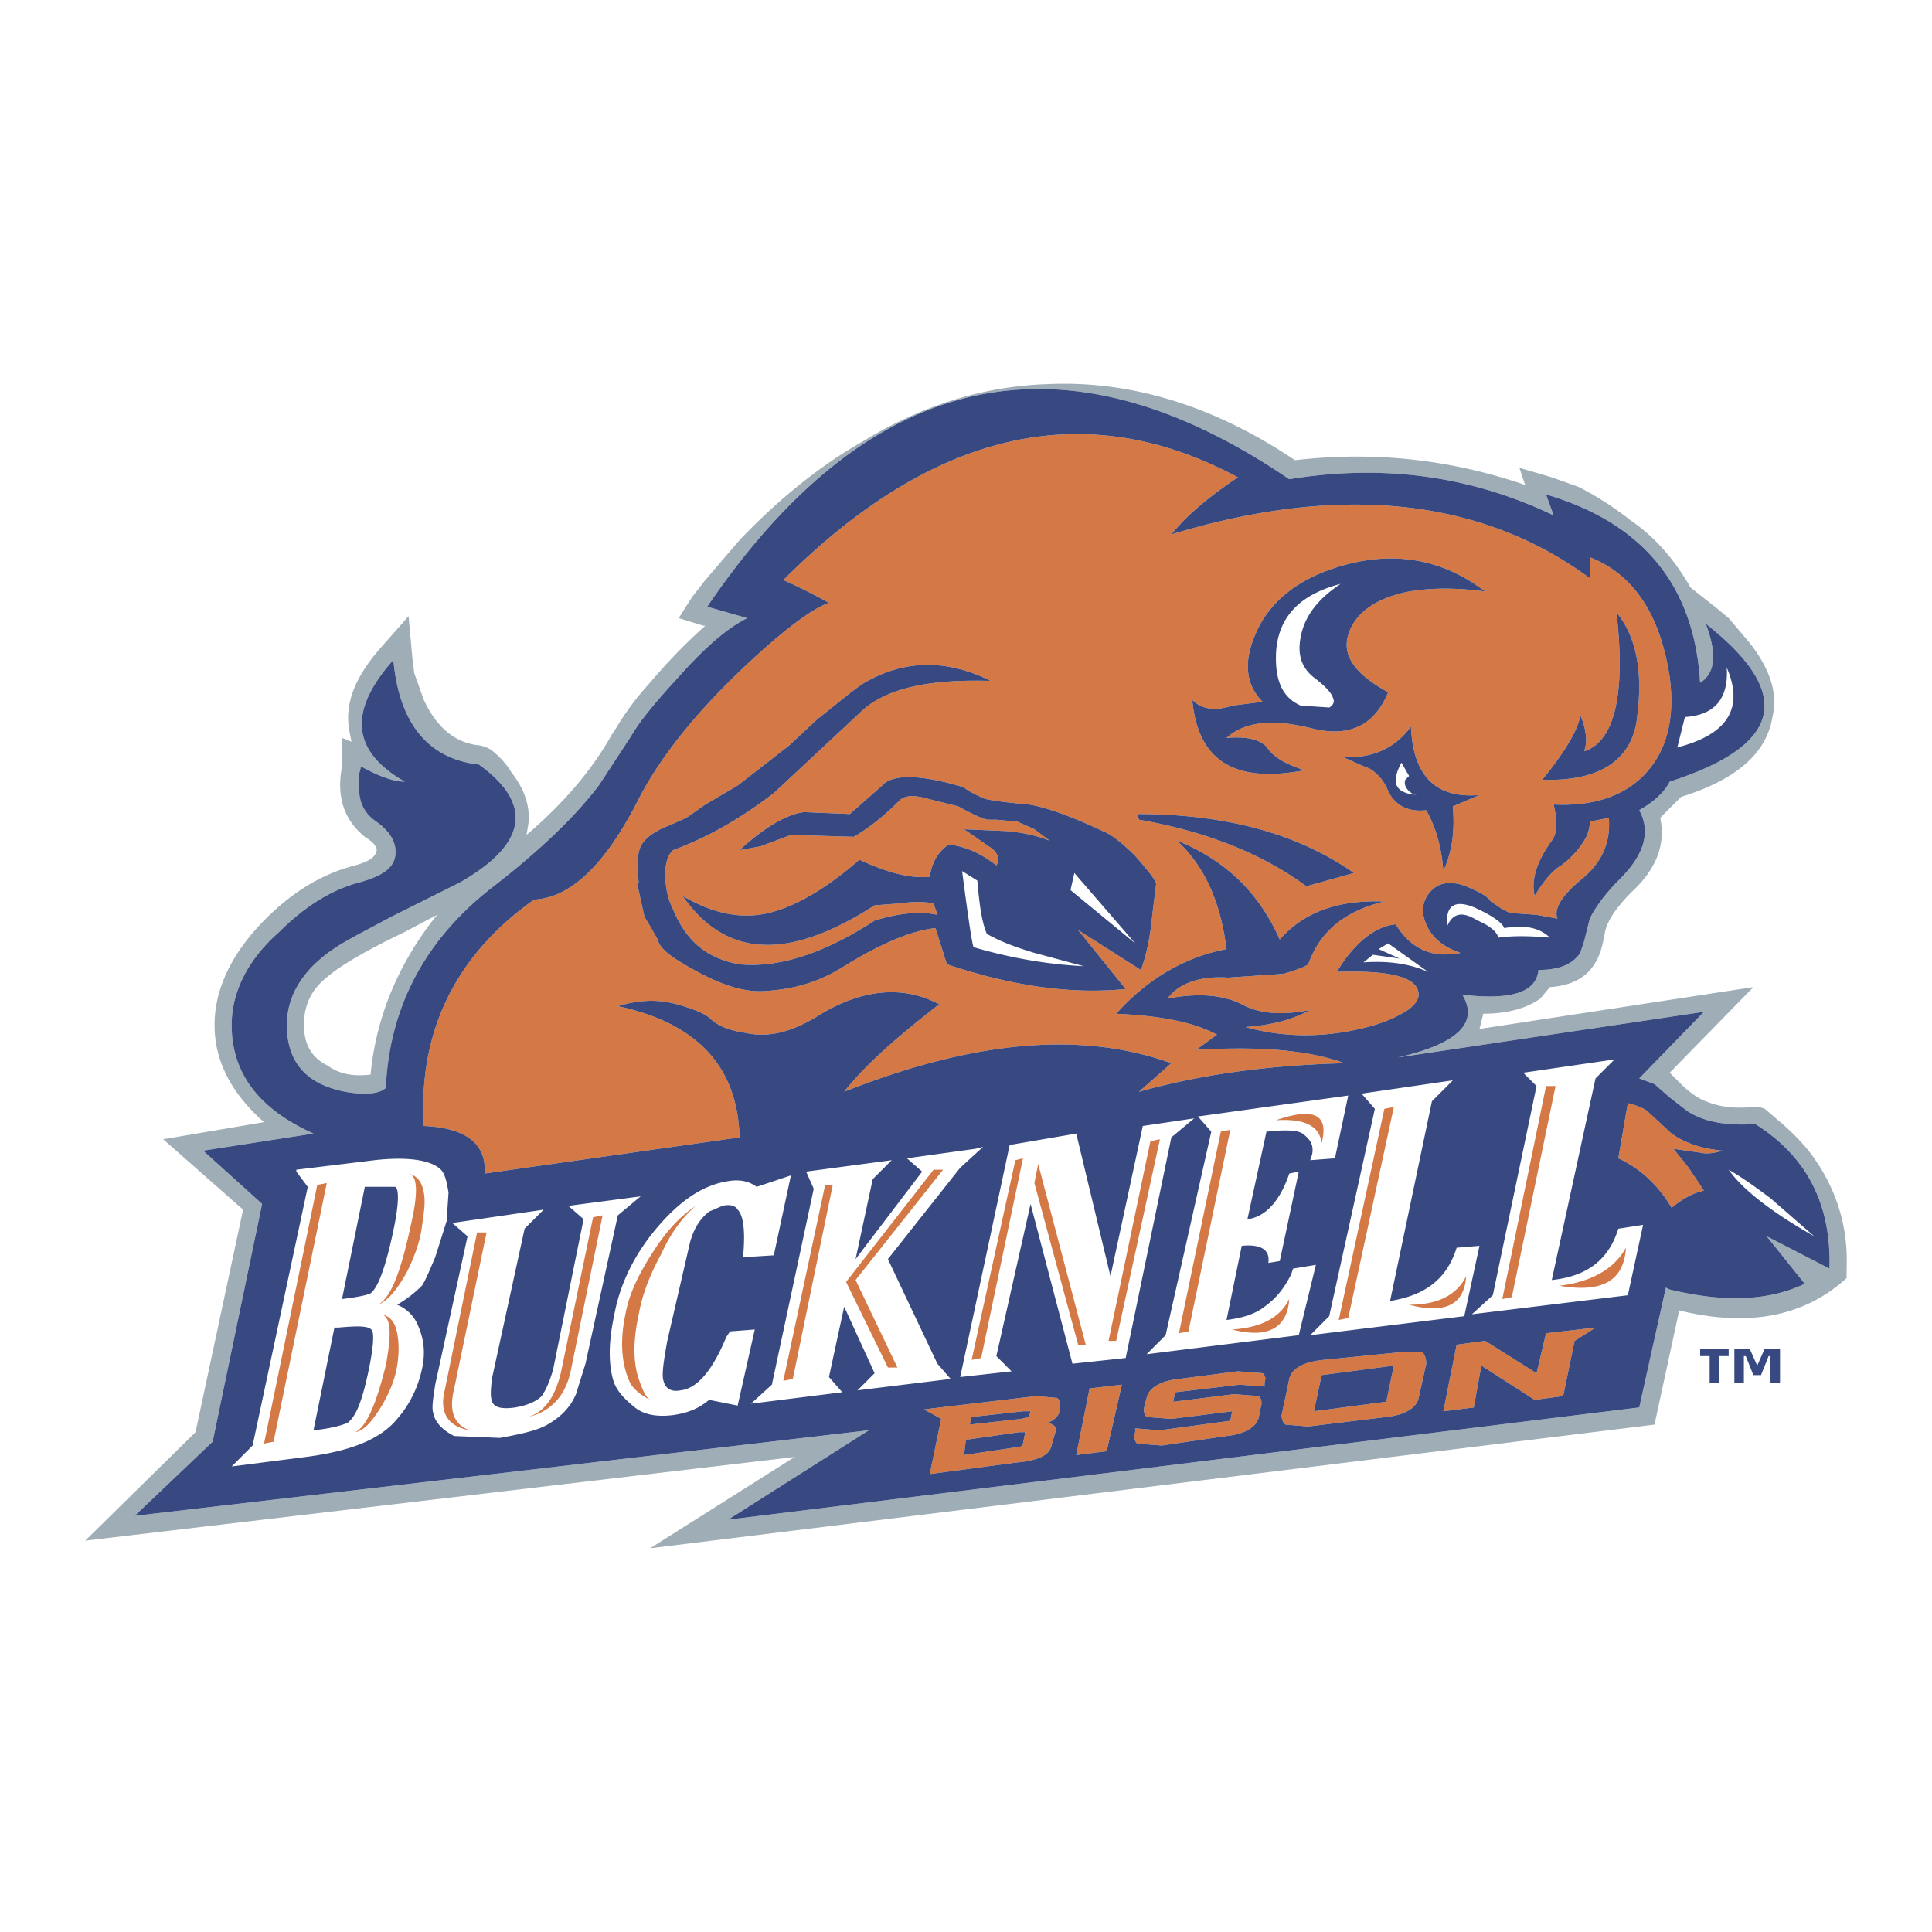
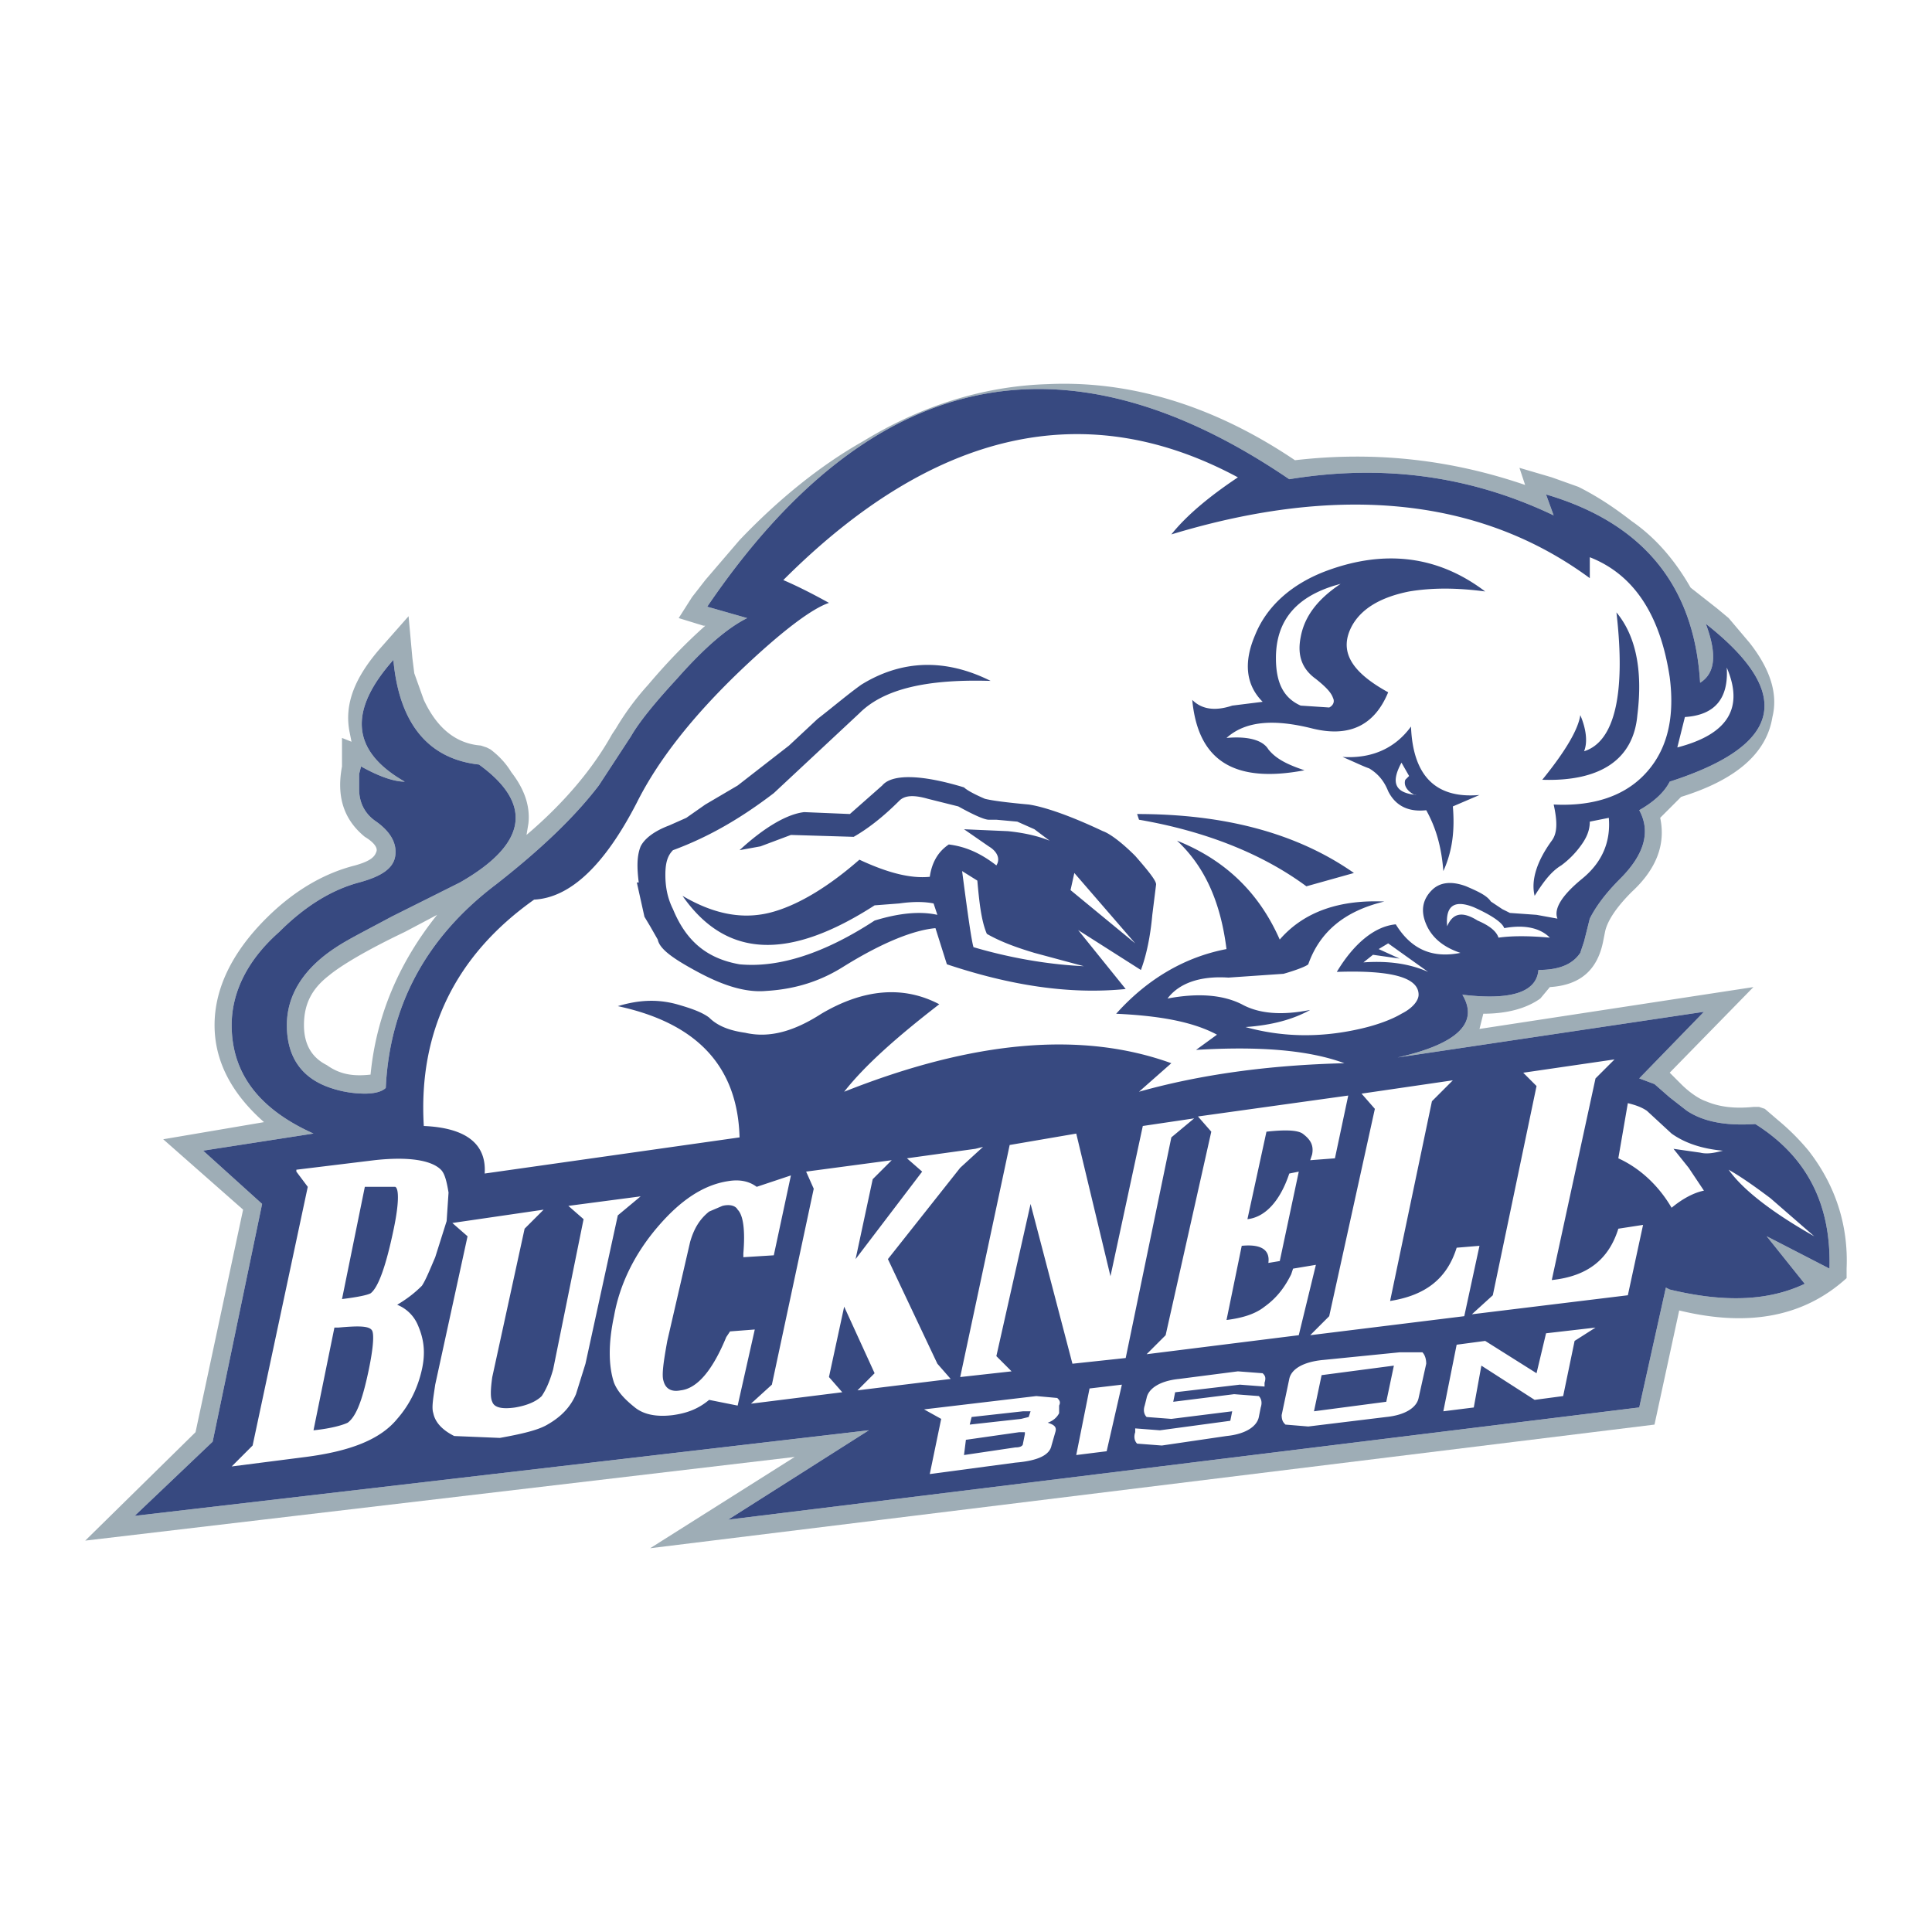
<svg xmlns="http://www.w3.org/2000/svg" width="2500" height="2500" viewBox="0 0 192.756 192.756">
  <g fill-rule="evenodd" clip-rule="evenodd">
    <path fill="#fff" d="M0 0h192.756v192.756H0V0z" />
-     <path d="M141.156 79.317c-.76-.379-1.139-.949-.949-1.519l.379-.379-.76-1.329c-1.137 2.088-.568 3.037 1.52 3.227h-.19zm-9.869-11.576c-1.328-.949-1.896-2.277-1.518-4.175.379-2.087 1.707-3.796 3.984-5.314-4.363 1.139-6.453 3.606-6.453 7.402 0 2.467.76 3.985 2.469 4.744l2.846.189c.381-.189.57-.569.381-.948-.191-.57-.76-1.139-1.709-1.898zm4.744 28.277c2.658-.189 4.744.189 6.453.948l-3.986-2.846-.949.569 2.09.949-2.658-.379-.95.759zm11.387-4.175c-1.518-.949-2.467-.759-3.035.569-.191-2.088.758-2.657 2.656-1.898 1.707.759 2.846 1.518 3.037 2.087 2.086-.38 3.604 0 4.553.949-2.088-.189-3.795-.189-5.123 0-.19-.569-.76-1.138-2.088-1.707zm-49.91-3.985l-1.518-.949c.569 4.364.949 7.021 1.137 7.591 3.227.949 7.023 1.708 11.008 1.898l-4.934-1.329c-1.898-.569-3.416-1.138-4.744-1.897-.568-1.329-.76-3.227-.949-5.314zm9.299.948l6.453 5.314-6.074-7.021-.379 1.707zm12.336 22.773l-5.125.76-3.227 14.991-3.414-14.232-6.643 1.138-4.935 23.153 5.125-.569-1.518-1.519 3.414-15.182 4.176 15.94 5.314-.569 4.555-22.014 2.278-1.897zm-4.366 2.277l-4.176 19.927h.76l4.365-20.116-.949.189zm-11.197 2.278l4.744 18.028h-.758l-4.365-16.131.379-1.897zm-5.504-1.708l-.758.19-6.833.948 1.519 1.328-6.643 8.729 1.708-7.971 1.898-1.897-8.54 1.139.759 1.708-4.175 19.547-2.087 1.898 9.109-1.14-1.328-1.518 1.518-7.022 3.036 6.643-1.708 1.708 9.298-1.139-1.328-1.519-4.935-10.438 7.211-9.109 2.279-2.085zm-3.985 2.277l-8.729 11.007 4.175 8.729h-.949l-4.174-8.54 8.729-11.196h.948zm3.798 18.787l4.174-19.926-.76.189-4.364 19.927.95-.19zm16.509-.379l15.18-1.898 1.709-7.021-2.277.38-.189.569c-.57 1.139-1.328 2.277-2.656 3.226-.949.76-2.277 1.139-3.795 1.329l1.518-7.401c1.896-.189 2.846.379 2.656 1.708l1.139-.189 1.896-8.92-.947.19c-.949 2.846-2.467 4.364-4.176 4.554l1.898-8.729c1.707-.189 3.037-.189 3.605.19.76.569 1.139 1.138.949 2.087l-.189.569 2.467-.189 1.328-6.263-14.992 2.088 1.328 1.518-4.555 20.306-1.897 1.896zm4.174-2.277l4.176-20.116-.949.189-4.176 20.115.949-.188zm34.729-24.48l-4.363 20.874-2.088 1.898 15.561-1.898 1.518-7.021-2.467.38c-.949 3.036-3.035 4.744-6.641 5.124l4.363-20.116 1.898-1.897-9.109 1.328 1.328 1.328zm-8.35-.571l-9.109 1.329 1.328 1.518-4.555 20.686-1.896 1.897 15.371-1.897 1.518-7.021-2.277.189c-.947 3.036-3.035 4.744-6.641 5.314l4.174-19.927 2.087-2.088zm-6.832 2.847l-4.555 21.065.949-.19 4.555-21.064-.949.189zm-6.262 3.416c.758-2.847-.76-3.605-4.557-2.277 2.848-.19 4.368.57 4.557 2.277zm-8.919 18.598c2.846-.189 4.744-1.139 5.693-3.035-.19 2.845-2.088 3.984-5.693 3.035zm27.896-3.226l4.365-21.064h-.949l-4.365 21.255.949-.191zm-10.248.759c2.848 0 4.744-.949 5.693-2.847-.189 2.847-2.088 3.796-5.693 2.847zM37.349 115.754l-7.781.949v.189l1.138 1.519-5.503 25.809-2.087 2.088 7.402-.948c4.365-.569 7.401-1.709 9.109-3.796 1.329-1.518 2.088-3.227 2.467-4.935s.189-3.036-.379-4.364a3.763 3.763 0 0 0-2.088-2.088c.949-.568 1.708-1.139 2.467-1.897.379-.569.759-1.519 1.328-2.847l1.139-3.605.19-2.847c-.19-1.139-.38-1.897-.759-2.277-.95-.95-3.227-1.329-6.643-.95zm-5.693 2.467l-5.313 25.81.949-.189 5.313-25.81-.949.189zm10.627.759c.19.948 0 2.087-.189 3.416-.19 1.518-.759 3.036-1.518 4.554-.949 1.709-1.898 2.848-2.847 3.227 1.328-.759 2.277-3.416 3.226-7.78.759-3.227.759-5.124-.19-5.313.759.188 1.329.758 1.518 1.896zm4.365 4.365l-3.227 14.803c-.189 1.328-.379 2.277-.189 2.846.189.949.948 1.709 2.087 2.278l4.555.189c2.088-.379 3.795-.759 4.744-1.328 1.329-.759 2.277-1.708 2.847-3.036l.948-3.037 3.227-14.803 2.277-1.896-7.211.949 1.518 1.327-3.037 14.992c-.379 1.328-.759 2.088-1.139 2.657-.569.569-1.519.948-2.657 1.139-1.328.189-2.087 0-2.277-.569-.189-.38-.189-1.139 0-2.467l3.227-14.803 1.898-1.897-9.109 1.328 1.518 1.328zm-7.212-4.934c.38.189.38 1.708-.189 4.364-.759 3.606-1.518 5.693-2.277 6.263-.38.189-1.329.38-2.847.57l2.277-11.197h3.036zm.19 17.838c-.19 1.329-.759 2.657-1.519 3.985-.948 1.519-1.708 2.468-2.657 2.657 1.14-.569 2.088-2.846 3.038-6.643.569-3.036.569-4.744-.38-5.123.759.189 1.328.759 1.519 1.896.189.951.189 2.09-.001 3.228zm-5.882-3.795c2.087-.189 3.227-.189 3.416.38s0 2.277-.569 4.744c-.569 2.468-1.14 3.796-1.898 4.364-.379.19-1.518.569-3.415.76l2.087-10.248h.379zm13.093 10.248c-1.518-.569-2.087-1.897-1.518-4.175l3.227-15.562h-.949l-3.226 15.751c-.57 2.277.379 3.606 2.466 3.986zm26.759-22.014c.569.568.759 2.087.569 4.364v.38l3.037-.19 1.708-7.97-3.416 1.139c-.759-.569-1.708-.76-2.847-.569-2.467.379-4.745 1.897-7.021 4.555-2.277 2.656-3.796 5.693-4.364 8.919-.569 2.656-.569 4.934 0 6.642.379.949 1.138 1.708 2.087 2.468.949.759 2.277.949 3.795.759 1.329-.19 2.467-.569 3.606-1.519l2.847.569 1.708-7.591-2.467.19-.379.569c-1.329 3.226-2.847 5.124-4.555 5.313-.948.189-1.518-.189-1.707-.949-.19-.569 0-1.897.379-3.984l2.277-9.869c.38-1.328.949-2.277 1.898-3.036l1.328-.568c.758-.191 1.327 0 1.517.378zm8.73-2.467l-4.175 19.547.949-.189 3.985-19.357h-.759v-.001zm-22.204 3.036l-3.226 15.752c-.569 2.277-1.897 3.796-4.174 4.365 1.708-.569 2.656-2.088 3.226-4.365l3.225-15.562.949-.19zm2.657 16.511c.19.569.949 1.329 2.087 1.897-.379-.189-.759-.948-1.138-2.087-.57-1.708-.57-3.795 0-6.452.379-2.088 1.138-3.985 2.277-6.073.949-2.087 2.087-3.605 3.416-4.743-1.708 1.138-3.037 2.656-4.365 4.743-1.328 2.088-2.277 3.985-2.657 6.073-.569 2.657-.379 4.934.38 6.642zm105.325-66.231l-.758 3.036c5.123-1.328 6.641-3.985 4.932-7.971.191 3.037-1.137 4.745-4.174 4.935zm8.539 48.013c-1.518-1.139-2.846-2.088-4.174-2.847 1.328 1.897 4.174 4.175 8.539 6.642l-4.365-3.795zm-21.065 8.729c3.227-.38 5.504-1.708 6.643-3.796-.19 3.227-2.278 4.555-6.643 3.796z" fill="#fff" />
    <path d="M162.789 51.99c-1.707-1.328-3.414-2.467-5.312-3.416l-2.656-.949-3.227-.949.568 1.708c-7.211-2.467-14.801-3.416-22.963-2.467-8.16-5.503-16.51-7.971-24.67-7.591-6.262.189-12.525 2.087-18.409 5.693-4.364 2.467-8.54 5.883-12.335 9.868l-3.416 3.985-1.328 1.708-1.328 2.087 2.467.76h.189c-1.708 1.518-3.605 3.415-5.692 5.883a26.91 26.91 0 0 0-3.227 4.365l-.38.569c-1.898 3.417-4.744 6.832-8.54 10.058l.19-1.139c.189-1.708-.38-3.416-1.708-5.124-.569-.949-1.329-1.708-2.088-2.277l-.379-.19-.569-.189c-2.467-.19-4.365-1.708-5.694-4.556l-.949-2.656-.19-1.518-.379-4.175-2.847 3.226c-2.468 2.846-3.605 5.503-3.036 8.35l.189.949-.949-.379v2.846c-.569 3.036.19 5.313 2.277 7.021.949.569 1.329 1.139 1.139 1.518-.19.57-.759.95-2.088 1.329-3.036.759-6.072 2.466-8.918 5.313-3.417 3.416-5.124 7.021-5.124 10.627 0 3.605 1.708 6.832 4.934 9.678l-10.058 1.709 7.971 7.021-4.745 22.203-11.005 10.819 70.786-8.349-14.423 9.108 100.202-12.335 2.465-11.387c7.023 1.708 12.527.569 16.701-3.227v-.948c.189-4.365-1.139-8.351-3.795-11.766a22.934 22.934 0 0 0-3.037-3.037l-1.328-1.139-.57-.189h-.568c-1.898.189-3.416 0-4.744-.569-.568-.189-1.518-.759-2.467-1.708l-1.139-1.139 8.35-8.54-27.328 4.175.381-1.518c2.467 0 4.365-.569 5.691-1.519l.949-1.139c3.037-.19 4.746-1.708 5.314-4.554l.189-.949c.189-.949.949-2.277 2.656-3.985 2.467-2.277 3.416-4.745 2.848-7.401l2.088-2.088c5.502-1.708 8.539-4.364 9.109-7.97.568-2.278-.191-4.745-2.277-7.401l-2.088-2.468-1.139-.948-2.656-2.088c-1.52-2.655-3.418-4.932-5.885-6.64zm-88.244 9.678c-1.898.949-4.175 2.847-7.021 6.073-2.277 2.467-3.795 4.365-4.554 5.693l-3.227 4.934c-2.467 3.227-5.883 6.452-10.248 9.868-7.021 5.313-10.627 12.146-11.006 20.305-.38.38-1.139.57-2.088.57a10.74 10.74 0 0 1-3.416-.57c-2.847-.948-4.365-3.036-4.365-6.262 0-3.037 1.708-5.693 4.934-7.781 1.138-.76 3.037-1.708 5.503-3.037l6.832-3.416c6.642-3.795 7.401-7.781 1.898-11.766-5.124-.569-7.97-4.174-8.54-10.438-4.555 5.125-4.175 9.11 1.138 12.146-1.138 0-2.656-.569-4.364-1.519l-.19.759v1.518c0 1.328.569 2.467 1.708 3.226 1.328.949 2.087 2.087 1.897 3.416-.189 1.329-1.518 2.087-3.605 2.657-2.847.759-5.503 2.467-7.971 4.934-3.226 2.847-4.745 6.073-4.745 9.299 0 4.744 2.657 8.35 8.161 10.817l-11.007 1.708 5.882 5.313-4.934 23.722-7.78 7.4 73.253-8.539-14.044 8.919 90.902-11.196 2.656-11.956.381.19c5.504 1.328 9.867 1.139 13.475-.569l-3.797-4.745 6.262 3.227c.191-6.452-2.277-11.196-7.4-14.423-2.848.19-5.123-.19-6.832-1.328l-1.707-1.329-1.518-1.328-1.52-.569 6.453-6.643-30.555 4.555c5.883-1.328 8.16-3.415 6.453-6.263 4.744.569 7.4-.189 7.59-2.467 2.088 0 3.416-.569 4.176-1.708l.379-1.138.57-2.277c.568-1.139 1.518-2.467 3.037-3.985 2.467-2.467 3.035-4.744 1.896-6.833 1.328-.759 2.467-1.707 3.037-2.846 11.195-3.605 12.525-8.73 3.605-15.751 1.139 3.036.949 4.934-.568 5.883-.57-9.679-5.695-15.941-15.373-18.788l.76 2.088c-8.35-3.986-17.08-5.124-26.379-3.606C106.047 32.443 86.691 36.808 70.56 60.53l3.985 1.138zM43.612 91.273c-3.795 4.745-6.073 10.059-6.642 15.941-1.708.19-3.037 0-4.366-.949-1.518-.759-2.277-2.087-2.277-3.984 0-2.088.759-3.606 2.467-4.934 1.138-.949 3.605-2.468 7.59-4.366l3.228-1.708z" fill="#9eadb6" />
-     <path d="M158.615 55.596c4.363 1.708 7.021 5.693 7.971 11.956.568 4.365-.381 7.591-2.658 9.869-2.086 2.087-5.123 3.036-8.918 2.846.379 1.708.379 2.847-.189 3.606-1.52 2.088-2.088 3.986-1.709 5.504.949-1.518 1.709-2.467 2.656-3.037a8.965 8.965 0 0 0 1.898-1.898c.568-.759.949-1.518.949-2.467l1.896-.379c.191 2.277-.568 4.365-2.656 6.072-2.088 1.708-2.846 3.036-2.467 3.985l-2.088-.38-2.656-.189-.76-.38-1.139-.759c-.379-.569-1.139-.949-2.467-1.518-1.518-.569-2.656-.38-3.416.379-.949.949-1.139 2.088-.568 3.416.568 1.329 1.707 2.278 3.416 2.847-2.848.569-4.936-.379-6.453-2.847-2.088.19-4.176 1.898-5.883 4.744 5.504-.189 8.16.569 8.16 2.277 0 .569-.568 1.329-1.709 1.898-.947.569-2.465 1.139-4.174 1.518-4.176.949-7.971.76-11.387-.189 2.656-.189 4.744-.759 6.453-1.708-2.848.57-5.125.38-6.832-.569-1.898-.949-4.365-1.139-7.402-.569 1.139-1.518 3.227-2.276 6.074-2.088l5.502-.379c1.33-.38 2.277-.759 2.467-.949 1.141-3.226 3.607-5.313 7.592-6.262-4.365-.19-7.971.949-10.438 3.795-2.088-4.744-5.504-7.97-10.248-9.868 2.848 2.656 4.365 6.263 4.936 10.817-3.986.759-7.781 2.846-11.008 6.453 4.174.19 7.59.759 10.059 2.087l-2.088 1.519c6.262-.379 11.195 0 14.803 1.329-7.592.188-14.424 1.138-20.496 2.846l3.227-2.846c-8.92-3.227-19.738-2.278-32.642 2.846 2.087-2.657 5.313-5.503 9.489-8.729-3.606-1.898-7.592-1.519-11.766.949-2.657 1.708-5.124 2.467-7.591 1.897-1.328-.189-2.657-.569-3.605-1.519-.759-.569-1.898-.948-3.226-1.328-2.087-.569-3.985-.38-5.883.19 7.971 1.708 11.956 6.072 12.146 13.094l-25.43 3.606c.19-2.848-1.708-4.556-6.073-4.744-.569-9.489 3.227-17.081 11.007-22.584 3.605-.19 7.022-3.416 10.248-9.679 2.087-4.174 5.503-8.54 10.248-13.094 4.175-3.985 7.211-6.262 8.92-6.832-1.708-.949-3.227-1.708-4.555-2.277 14.993-14.992 30.174-18.408 45.355-10.248-2.846 1.898-5.123 3.796-6.641 5.693 16.889-5.124 30.932-3.605 41.75 4.365v-2.088h-.001zm-10.437 3.416c-4.744-3.606-10.059-4.175-15.752-2.088-3.605 1.329-6.072 3.606-7.211 6.453-1.139 2.657-.949 4.934.76 6.642l-3.037.38c-1.709.569-3.037.379-3.986-.57.57 6.074 4.176 8.351 11.197 7.022-1.707-.57-2.848-1.139-3.605-2.088-.568-.949-2.088-1.328-4.174-1.138 1.896-1.709 4.744-1.898 8.539-.949s6.262-.38 7.59-3.606c-3.795-2.087-4.934-4.175-3.605-6.642.949-1.708 2.848-2.847 5.693-3.416 2.276-.38 4.743-.38 7.591 0zm-9.68 19.926c-.379-.949-.949-1.708-1.896-2.277-.57-.19-1.328-.57-2.656-1.14 3.035.19 5.312-.949 6.83-3.036.191 4.935 2.469 7.212 6.832 6.832l-2.656 1.139c.189 2.277 0 4.364-.949 6.453-.189-2.467-.758-4.365-1.707-6.074-1.71.19-3.038-.379-3.798-1.897zm-8.16 9.489c-4.363-3.226-10.057-5.503-16.699-6.643l-.189-.569c8.729 0 15.941 1.898 21.633 5.883l-4.745 1.329zm-27.137-5.694l-1.709-.759-2.086-.19h-.76c-.379 0-1.328-.379-3.037-1.328l-3.036-.759c-1.328-.38-2.277-.38-2.846.189-1.708 1.708-3.227 2.847-4.555 3.605l-6.262-.189-3.037 1.139-2.088.379c2.467-2.277 4.745-3.605 6.453-3.795l4.554.19 3.227-2.847c.949-1.139 3.795-1.139 8.16.189.189.19.76.57 2.088 1.14.758.189 2.275.379 4.363.569 1.33.19 3.797.949 7.402 2.657.568.19 1.707.949 3.227 2.467 1.328 1.519 2.086 2.468 2.086 2.847l-.379 3.036c-.189 2.088-.568 3.985-1.139 5.503l-6.262-3.985 4.744 5.883c-5.693.569-11.576-.38-17.839-2.467l-1.139-3.605c-2.087.189-5.124 1.329-9.109 3.796-2.088 1.328-4.554 2.276-7.781 2.467-2.088.189-4.365-.57-6.832-1.898-2.467-1.328-3.796-2.277-3.985-3.226l-.759-1.328-.569-.949-.759-3.416h.19c-.19-1.519-.19-2.657.189-3.605.38-.759 1.329-1.518 2.847-2.087l1.708-.759 1.897-1.329 3.227-1.897 5.124-3.985 2.846-2.657c1.708-1.328 3.036-2.468 4.365-3.416 3.986-2.468 8.351-2.656 12.905-.379-6.263-.19-10.627.759-13.094 3.226l-8.54 7.971c-3.227 2.467-6.453 4.364-10.059 5.692-.569.57-.759 1.329-.759 2.467 0 1.139.19 2.277.759 3.416 1.329 3.227 3.416 4.934 6.642 5.503 3.985.38 8.54-1.139 13.474-4.364 2.467-.759 4.554-.949 6.263-.57l-.379-1.138c-.949-.19-2.088-.19-3.416 0l-2.467.189c-8.54 5.504-14.802 5.314-19.167-.948 3.227 1.897 6.263 2.467 9.299 1.518 2.467-.759 5.314-2.467 8.351-5.125 2.846 1.329 5.124 1.898 7.021 1.708.19-1.328.759-2.467 1.898-3.226 1.518.19 3.036.759 4.745 2.088.379-.57.189-1.329-.76-1.898l-2.467-1.708 4.364.19c1.898.19 3.227.569 4.176.949l-1.518-1.141zm11.576 31.123l-4.176 19.927h.76l4.365-20.116-.949.189zm-11.197 2.278l4.744 18.028h-.758l-4.365-16.131.379-1.897zm-9.489.569l-8.729 11.007 4.175 8.729h-.949l-4.174-8.54 8.729-11.196h.948zm3.798 18.787l4.174-19.926-.76.189-4.364 19.927.95-.19zm-5.126 11.577l8.54-1.14c2.277-.189 3.416-.759 3.605-1.708l.381-1.328c.189-.569-.191-.759-.76-.949.568-.189.949-.568 1.139-.949v-.759c.189-.379 0-.569-.189-.759l-2.088-.189-11.197 1.328 1.708.949-1.139 5.504zm3.416-1.898l.189-1.519 5.315-.759h.568v.19l-.189.948c0 .189-.191.38-.76.38l-5.123.76zm.76-3.795l5.124-.569h.758l-.189.569-.76.189-5.123.569.19-.758zm21.633-8.54l4.176-20.116-.949.189-4.176 20.115.949-.188zm-8.16 11.956l1.518-6.643-3.225.38-1.328 6.642 3.035-.379zm6.832-5.884l6.453-.759 2.467.189v-.38c.189-.568 0-.759-.189-.948l-2.469-.189-5.883.759c-1.896.189-3.035.949-3.225 1.897l-.191.759c-.189.57 0 .949.191 1.14l2.467.189 6.072-.759-.189.948-7.021.949-2.467-.19v.38c-.191.569 0 .949.189 1.139l2.467.189 6.453-.948c1.896-.189 3.035-.949 3.225-1.897l.189-.949c.191-.569 0-.949-.189-1.139l-2.467-.189-6.072.759.189-.95zm20.875-28.276l-4.555 21.065.949-.19 4.555-21.064-.949.189zm-6.262 3.416c.758-2.847-.76-3.605-4.557-2.277 2.848-.19 4.368.57 4.557 2.277zm-3.226 23.532l-.76 3.605c0 .569.189.759.379.949l2.277.189 7.781-.948c1.898-.19 3.037-.949 3.227-1.898l.76-3.416c0-.569-.189-.948-.381-1.139h-2.275l-7.592.76c-2.088.19-3.227.949-3.416 1.898zm-5.693-4.934c2.846-.189 4.744-1.139 5.693-3.035-.19 2.845-2.088 3.984-5.693 3.035zm8.919 4.554l7.211-.949-.76 3.606-7.211.949.76-3.606zm16.321-3.415l-2.848.379-1.328 6.643 3.037-.38.758-4.176 5.314 3.416 2.846-.379 1.141-5.503 2.086-1.329-4.934.568-.949 3.986-5.123-3.225zm2.656-4.365l4.365-21.064h-.949l-4.365 21.255.949-.191zm-10.248.759c2.848 0 4.744-.949 5.693-2.847-.189 2.847-2.088 3.796-5.693 2.847zm-108.93-11.956l-5.313 25.81.949-.189 5.313-25.81-.949.189zm10.627.759c.19.948 0 2.087-.189 3.416-.19 1.518-.759 3.036-1.518 4.554-.949 1.709-1.898 2.848-2.847 3.227 1.328-.759 2.277-3.416 3.226-7.78.759-3.227.759-5.124-.19-5.313.759.188 1.329.758 1.518 1.896zm-2.657 17.269c-.19 1.329-.759 2.657-1.519 3.985-.948 1.519-1.708 2.468-2.657 2.657 1.14-.569 2.088-2.846 3.038-6.643.569-3.036.569-4.744-.38-5.123.759.189 1.328.759 1.519 1.896.189.951.189 2.09-.001 3.228zm7.211 6.453c-1.518-.569-2.087-1.897-1.518-4.175l3.227-15.562h-.949l-3.226 15.751c-.57 2.277.379 3.606 2.466 3.986zm35.489-24.481l-4.175 19.547.949-.189 3.985-19.357h-.759v-.001zm-22.204 3.036l-3.226 15.752c-.569 2.277-1.897 3.796-4.174 4.365 1.708-.569 2.656-2.088 3.226-4.365l3.225-15.562.949-.19zm2.657 16.511c.19.569.949 1.329 2.087 1.897-.379-.189-.759-.948-1.138-2.087-.57-1.708-.57-3.795 0-6.452.379-2.088 1.138-3.985 2.277-6.073.949-2.087 2.087-3.605 3.416-4.743-1.708 1.138-3.037 2.656-4.365 4.743-1.328 2.088-2.277 3.985-2.657 6.073-.569 2.657-.379 4.934.38 6.642zm95.266-62.815c3.037-.949 4.176-5.694 3.227-13.854 1.898 2.277 2.656 5.693 2.088 10.248-.381 4.365-3.605 6.643-9.488 6.452 2.467-3.036 3.605-5.123 3.795-6.452.567 1.329.759 2.657.378 3.606zm13.853 39.853c-2.086-.189-3.795-.76-5.123-1.708l-2.467-2.277c-.57-.38-1.139-.57-1.898-.759l-.949 5.503c2.088.948 3.986 2.656 5.314 4.934 1.139-.948 2.277-1.518 3.227-1.708l-1.52-2.277-1.518-1.896 2.658.379c.759.188 1.519-.002 2.276-.191zm-16.32 13.473c3.227-.38 5.504-1.708 6.643-3.796-.19 3.227-2.278 4.555-6.643 3.796z" fill="#d47846" />
    <path d="M158.615 55.596c4.363 1.708 7.021 5.693 7.971 11.956.568 4.365-.381 7.591-2.658 9.869-2.086 2.087-5.123 3.036-8.918 2.846.379 1.708.379 2.847-.189 3.606-1.52 2.088-2.088 3.986-1.709 5.504.949-1.518 1.709-2.467 2.656-3.037a8.965 8.965 0 0 0 1.898-1.898c.568-.759.949-1.518.949-2.467l1.896-.379c.191 2.277-.568 4.365-2.656 6.072-2.088 1.708-2.846 3.036-2.467 3.985l-2.088-.38-2.656-.189-.76-.38-1.139-.759c-.379-.569-1.139-.949-2.467-1.518-1.518-.569-2.656-.38-3.416.379-.949.949-1.139 2.088-.568 3.416.568 1.329 1.707 2.278 3.416 2.847-2.848.569-4.936-.379-6.453-2.847-2.088.19-4.176 1.898-5.883 4.744 5.504-.189 8.16.569 8.16 2.277 0 .569-.568 1.329-1.709 1.898-.947.569-2.465 1.139-4.174 1.518-4.176.949-7.971.76-11.387-.189 2.656-.189 4.744-.759 6.453-1.708-2.848.57-5.125.38-6.832-.569-1.898-.949-4.365-1.139-7.402-.569 1.139-1.518 3.227-2.276 6.074-2.088l5.502-.379c1.33-.38 2.277-.759 2.467-.949 1.141-3.226 3.607-5.313 7.592-6.262-4.365-.19-7.971.949-10.438 3.795-2.088-4.744-5.504-7.97-10.248-9.868 2.848 2.656 4.365 6.263 4.936 10.817-3.986.759-7.781 2.846-11.008 6.453 4.174.19 7.59.759 10.059 2.087l-2.088 1.519c6.262-.379 11.195 0 14.803 1.329-7.592.188-14.424 1.138-20.496 2.846l3.227-2.846c-8.92-3.227-19.738-2.278-32.642 2.846 2.087-2.657 5.313-5.503 9.489-8.729-3.606-1.898-7.592-1.519-11.766.949-2.657 1.708-5.124 2.467-7.591 1.897-1.328-.189-2.657-.569-3.605-1.519-.759-.569-1.898-.948-3.226-1.328-2.087-.569-3.985-.38-5.883.19 7.971 1.708 11.956 6.072 12.146 13.094l-25.43 3.606c.19-2.848-1.708-4.556-6.073-4.744-.569-9.489 3.227-17.081 11.007-22.584 3.605-.19 7.022-3.416 10.248-9.679 2.087-4.174 5.503-8.54 10.248-13.094 4.175-3.985 7.211-6.262 8.92-6.832-1.708-.949-3.227-1.708-4.555-2.277 14.993-14.992 30.174-18.408 45.355-10.248-2.846 1.898-5.123 3.796-6.641 5.693 16.889-5.124 30.932-3.605 41.75 4.365v-2.088h-.001zm-84.07 6.072c-1.898.949-4.175 2.847-7.021 6.073-2.277 2.467-3.795 4.365-4.554 5.693l-3.227 4.934c-2.467 3.227-5.883 6.452-10.248 9.868-7.021 5.313-10.627 12.146-11.006 20.305-.38.38-1.139.57-2.088.57a10.74 10.74 0 0 1-3.416-.57c-2.847-.948-4.365-3.036-4.365-6.262 0-3.037 1.708-5.693 4.934-7.781 1.138-.76 3.037-1.708 5.503-3.037l6.832-3.416c6.642-3.795 7.401-7.781 1.898-11.766-5.124-.569-7.97-4.174-8.54-10.438-4.555 5.125-4.175 9.11 1.138 12.146-1.138 0-2.656-.569-4.364-1.519l-.19.759v1.518c0 1.328.569 2.467 1.708 3.226 1.328.949 2.087 2.087 1.897 3.416-.189 1.329-1.518 2.087-3.605 2.657-2.847.759-5.503 2.467-7.971 4.934-3.226 2.847-4.745 6.073-4.745 9.299 0 4.744 2.657 8.35 8.161 10.817l-11.007 1.708 5.882 5.313-4.934 23.722-7.78 7.4 73.253-8.539-14.044 8.919 90.902-11.196 2.656-11.956.381.19c5.504 1.328 9.867 1.139 13.475-.569l-3.797-4.745 6.262 3.227c.191-6.452-2.277-11.196-7.4-14.423-2.848.19-5.123-.19-6.832-1.328l-1.707-1.329-1.518-1.328-1.52-.569 6.453-6.643-30.555 4.555c5.883-1.328 8.16-3.415 6.453-6.263 4.744.569 7.4-.189 7.59-2.467 2.088 0 3.416-.569 4.176-1.708l.379-1.138.57-2.277c.568-1.139 1.518-2.467 3.037-3.985 2.467-2.467 3.035-4.744 1.896-6.833 1.328-.759 2.467-1.707 3.037-2.846 11.195-3.605 12.525-8.73 3.605-15.751 1.139 3.036.949 4.934-.568 5.883-.57-9.679-5.695-15.941-15.373-18.788l.76 2.088c-8.35-3.986-17.08-5.124-26.379-3.606C106.047 32.443 86.691 36.808 70.56 60.53l3.985 1.138zm73.633-2.656c-4.744-3.606-10.059-4.175-15.752-2.088-3.605 1.329-6.072 3.606-7.211 6.453-1.139 2.657-.949 4.934.76 6.642l-3.037.38c-1.709.569-3.037.379-3.986-.57.57 6.074 4.176 8.351 11.197 7.022-1.707-.57-2.848-1.139-3.605-2.088-.568-.949-2.088-1.328-4.174-1.138 1.896-1.709 4.744-1.898 8.539-.949s6.262-.38 7.59-3.606c-3.795-2.087-4.934-4.175-3.605-6.642.949-1.708 2.848-2.847 5.693-3.416 2.276-.38 4.743-.38 7.591 0zm-7.022 20.305c-.76-.379-1.139-.949-.949-1.519l.379-.379-.76-1.329c-1.137 2.088-.568 3.037 1.52 3.227h-.19zm-2.658-.379c-.379-.949-.949-1.708-1.896-2.277-.57-.19-1.328-.57-2.656-1.14 3.035.19 5.312-.949 6.83-3.036.191 4.935 2.469 7.212 6.832 6.832l-2.656 1.139c.189 2.277 0 4.364-.949 6.453-.189-2.467-.758-4.365-1.707-6.074-1.71.19-3.038-.379-3.798-1.897zm-7.211-11.197c-1.328-.949-1.896-2.277-1.518-4.175.379-2.087 1.707-3.796 3.984-5.314-4.363 1.139-6.453 3.606-6.453 7.402 0 2.467.76 3.985 2.469 4.744l2.846.189c.381-.189.57-.569.381-.948-.191-.57-.76-1.139-1.709-1.898zm-.949 20.686c-4.363-3.226-10.057-5.503-16.699-6.643l-.189-.569c8.729 0 15.941 1.898 21.633 5.883l-4.745 1.329zm5.693 7.591c2.658-.189 4.744.189 6.453.948l-3.986-2.846-.949.569 2.09.949-2.658-.379-.95.759zm11.387-4.175c-1.518-.949-2.467-.759-3.035.569-.191-2.088.758-2.657 2.656-1.898 1.707.759 2.846 1.518 3.037 2.087 2.086-.38 3.604 0 4.553.949-2.088-.189-3.795-.189-5.123 0-.19-.569-.76-1.138-2.088-1.707zm-44.217-9.11l-1.709-.759-2.086-.19h-.76c-.379 0-1.328-.379-3.037-1.328l-3.036-.759c-1.328-.38-2.277-.38-2.846.189-1.708 1.708-3.227 2.847-4.555 3.605l-6.262-.189-3.037 1.139-2.088.379c2.467-2.277 4.745-3.605 6.453-3.795l4.554.19 3.227-2.847c.949-1.139 3.795-1.139 8.16.189.189.19.76.57 2.088 1.14.758.189 2.275.379 4.363.569 1.33.19 3.797.949 7.402 2.657.568.19 1.707.949 3.227 2.467 1.328 1.519 2.086 2.468 2.086 2.847l-.379 3.036c-.189 2.088-.568 3.985-1.139 5.503l-6.262-3.985 4.744 5.883c-5.693.569-11.576-.38-17.839-2.467l-1.139-3.605c-2.087.189-5.124 1.329-9.109 3.796-2.088 1.328-4.554 2.276-7.781 2.467-2.088.189-4.365-.57-6.832-1.898-2.467-1.328-3.796-2.277-3.985-3.226l-.759-1.328-.569-.949-.759-3.416h.19c-.19-1.519-.19-2.657.189-3.605.38-.759 1.329-1.518 2.847-2.087l1.708-.759 1.897-1.329 3.227-1.897 5.124-3.985 2.846-2.657c1.708-1.328 3.036-2.468 4.365-3.416 3.986-2.468 8.351-2.656 12.905-.379-6.263-.19-10.627.759-13.094 3.226l-8.54 7.971c-3.227 2.467-6.453 4.364-10.059 5.692-.569.57-.759 1.329-.759 2.467 0 1.139.19 2.277.759 3.416 1.329 3.227 3.416 4.934 6.642 5.503 3.985.38 8.54-1.139 13.474-4.364 2.467-.759 4.554-.949 6.263-.57l-.379-1.138c-.949-.19-2.088-.19-3.416 0l-2.467.189c-8.54 5.504-14.802 5.314-19.167-.948 3.227 1.897 6.263 2.467 9.299 1.518 2.467-.759 5.314-2.467 8.351-5.125 2.846 1.329 5.124 1.898 7.021 1.708.19-1.328.759-2.467 1.898-3.226 1.518.19 3.036.759 4.745 2.088.379-.57.189-1.329-.76-1.898l-2.467-1.708 4.364.19c1.898.19 3.227.569 4.176.949l-1.518-1.141zm-5.693 5.125l-1.518-.949c.569 4.364.949 7.021 1.137 7.591 3.227.949 7.023 1.708 11.008 1.898l-4.934-1.329c-1.898-.569-3.416-1.138-4.744-1.897-.568-1.329-.76-3.227-.949-5.314zm9.299.948l6.453 5.314-6.074-7.021-.379 1.707zm12.336 22.773l-5.125.76-3.227 14.991-3.414-14.232-6.643 1.138-4.935 23.153 5.125-.569-1.518-1.519 3.414-15.182 4.176 15.94 5.314-.569 4.555-22.014 2.278-1.897zm-21.067 2.847l-.758.19-6.833.948 1.519 1.328-6.643 8.729 1.708-7.971 1.898-1.897-8.54 1.139.759 1.708-4.175 19.547-2.087 1.898 9.109-1.14-1.328-1.518 1.518-7.022 3.036 6.643-1.708 1.708 9.298-1.139-1.328-1.519-4.935-10.438 7.211-9.109 2.279-2.085zm-5.313 32.641l8.54-1.14c2.277-.189 3.416-.759 3.605-1.708l.381-1.328c.189-.569-.191-.759-.76-.949.568-.189.949-.568 1.139-.949v-.759c.189-.379 0-.569-.189-.759l-2.088-.189-11.197 1.328 1.708.949-1.139 5.504zm3.416-1.898l.189-1.519 5.315-.759h.568v.19l-.189.948c0 .189-.191.38-.76.38l-5.123.76zm.76-3.795l5.124-.569h.758l-.189.569-.76.189-5.123.569.19-.758zm17.459-6.263l15.18-1.898 1.709-7.021-2.277.38-.189.569c-.57 1.139-1.328 2.277-2.656 3.226-.949.76-2.277 1.139-3.795 1.329l1.518-7.401c1.896-.189 2.846.379 2.656 1.708l1.139-.189 1.896-8.92-.947.19c-.949 2.846-2.467 4.364-4.176 4.554l1.898-8.729c1.707-.189 3.037-.189 3.605.19.76.569 1.139 1.138.949 2.087l-.189.569 2.467-.189 1.328-6.263-14.992 2.088 1.328 1.518-4.555 20.306-1.897 1.896zm-3.986 9.679l1.518-6.643-3.225.38-1.328 6.642 3.035-.379zm6.832-5.884l6.453-.759 2.467.189v-.38c.189-.568 0-.759-.189-.948l-2.469-.189-5.883.759c-1.896.189-3.035.949-3.225 1.897l-.191.759c-.189.57 0 .949.191 1.14l2.467.189 6.072-.759-.189.948-7.021.949-2.467-.19v.38c-.191.569 0 .949.189 1.139l2.467.189 6.453-.948c1.896-.189 3.035-.949 3.225-1.897l.189-.949c.191-.569 0-.949-.189-1.139l-2.467-.189-6.072.759.189-.95zm36.057-30.552l-4.363 20.874-2.088 1.898 15.561-1.898 1.518-7.021-2.467.38c-.949 3.036-3.035 4.744-6.641 5.124l4.363-20.116 1.898-1.897-9.109 1.328 1.328 1.328zm-8.35-.571l-9.109 1.329 1.328 1.518-4.555 20.686-1.896 1.897 15.371-1.897 1.518-7.021-2.277.189c-.947 3.036-3.035 4.744-6.641 5.314l4.174-19.927 2.087-2.088zm-16.32 29.795l-.76 3.605c0 .569.189.759.379.949l2.277.189 7.781-.948c1.898-.19 3.037-.949 3.227-1.898l.76-3.416c0-.569-.189-.948-.381-1.139h-2.275l-7.592.76c-2.088.19-3.227.949-3.416 1.898zm3.226-.38l7.211-.949-.76 3.606-7.211.949.76-3.606zm16.321-3.415l-2.848.379-1.328 6.643 3.037-.38.758-4.176 5.314 3.416 2.846-.379 1.141-5.503 2.086-1.329-4.934.568-.949 3.986-5.123-3.225zM37.349 115.754l-7.781.949v.189l1.138 1.519-5.503 25.809-2.087 2.088 7.402-.948c4.365-.569 7.401-1.709 9.109-3.796 1.329-1.518 2.088-3.227 2.467-4.935s.189-3.036-.379-4.364a3.763 3.763 0 0 0-2.088-2.088c.949-.568 1.708-1.139 2.467-1.897.379-.569.759-1.519 1.328-2.847l1.139-3.605.19-2.847c-.19-1.139-.38-1.897-.759-2.277-.95-.95-3.227-1.329-6.643-.95zm9.299 7.591l-3.227 14.803c-.189 1.328-.379 2.277-.189 2.846.189.949.948 1.709 2.087 2.278l4.555.189c2.088-.379 3.795-.759 4.744-1.328 1.329-.759 2.277-1.708 2.847-3.036l.948-3.037 3.227-14.803 2.277-1.896-7.211.949 1.518 1.327-3.037 14.992c-.379 1.328-.759 2.088-1.139 2.657-.569.569-1.519.948-2.657 1.139-1.328.189-2.087 0-2.277-.569-.189-.38-.189-1.139 0-2.467l3.227-14.803 1.898-1.897-9.109 1.328 1.518 1.328zm-7.212-4.934c.38.189.38 1.708-.189 4.364-.759 3.606-1.518 5.693-2.277 6.263-.38.189-1.329.38-2.847.57l2.277-11.197h3.036zm-5.692 14.043c2.087-.189 3.227-.189 3.416.38s0 2.277-.569 4.744c-.569 2.468-1.14 3.796-1.898 4.364-.379.19-1.518.569-3.415.76l2.087-10.248h.379zm39.852-11.766c.569.568.759 2.087.569 4.364v.38l3.037-.19 1.708-7.97-3.416 1.139c-.759-.569-1.708-.76-2.847-.569-2.467.379-4.745 1.897-7.021 4.555-2.277 2.656-3.796 5.693-4.364 8.919-.569 2.656-.569 4.934 0 6.642.379.949 1.138 1.708 2.087 2.468.949.759 2.277.949 3.795.759 1.329-.19 2.467-.569 3.606-1.519l2.847.569 1.708-7.591-2.467.19-.379.569c-1.329 3.226-2.847 5.124-4.555 5.313-.948.189-1.518-.189-1.707-.949-.19-.569 0-1.897.379-3.984l2.277-9.869c.38-1.328.949-2.277 1.898-3.036l1.328-.568c.758-.191 1.327 0 1.517.378zm94.508-49.151l-.758 3.036c5.123-1.328 6.641-3.985 4.932-7.971.191 3.037-1.137 4.745-4.174 4.935zm-10.059 3.416c3.037-.949 4.176-5.694 3.227-13.854 1.898 2.277 2.656 5.693 2.088 10.248-.381 4.365-3.605 6.643-9.488 6.452 2.467-3.036 3.605-5.123 3.795-6.452.567 1.329.759 2.657.378 3.606zm18.598 44.597c-1.518-1.139-2.846-2.088-4.174-2.847 1.328 1.897 4.174 4.175 8.539 6.642l-4.365-3.795zm-4.745-4.744c-2.086-.189-3.795-.76-5.123-1.708l-2.467-2.277c-.57-.38-1.139-.57-1.898-.759l-.949 5.503c2.088.948 3.986 2.656 5.314 4.934 1.139-.948 2.277-1.518 3.227-1.708l-1.52-2.277-1.518-1.896 2.658.379c.759.188 1.519-.002 2.276-.191z" fill="#374980" />
-     <path d="M176.074 134.542h1.518v3.415h-.949v-2.656h-.189l-.758 1.897h-.76l-.76-1.897h-.189v2.656h-.949v-3.415h1.52l.758 1.707.758-1.707zm-3.605.759h-.949v2.656h-.949v-2.656h-.947v-.759h2.846v.759h-.001z" fill="#374980" />
  </g>
</svg>